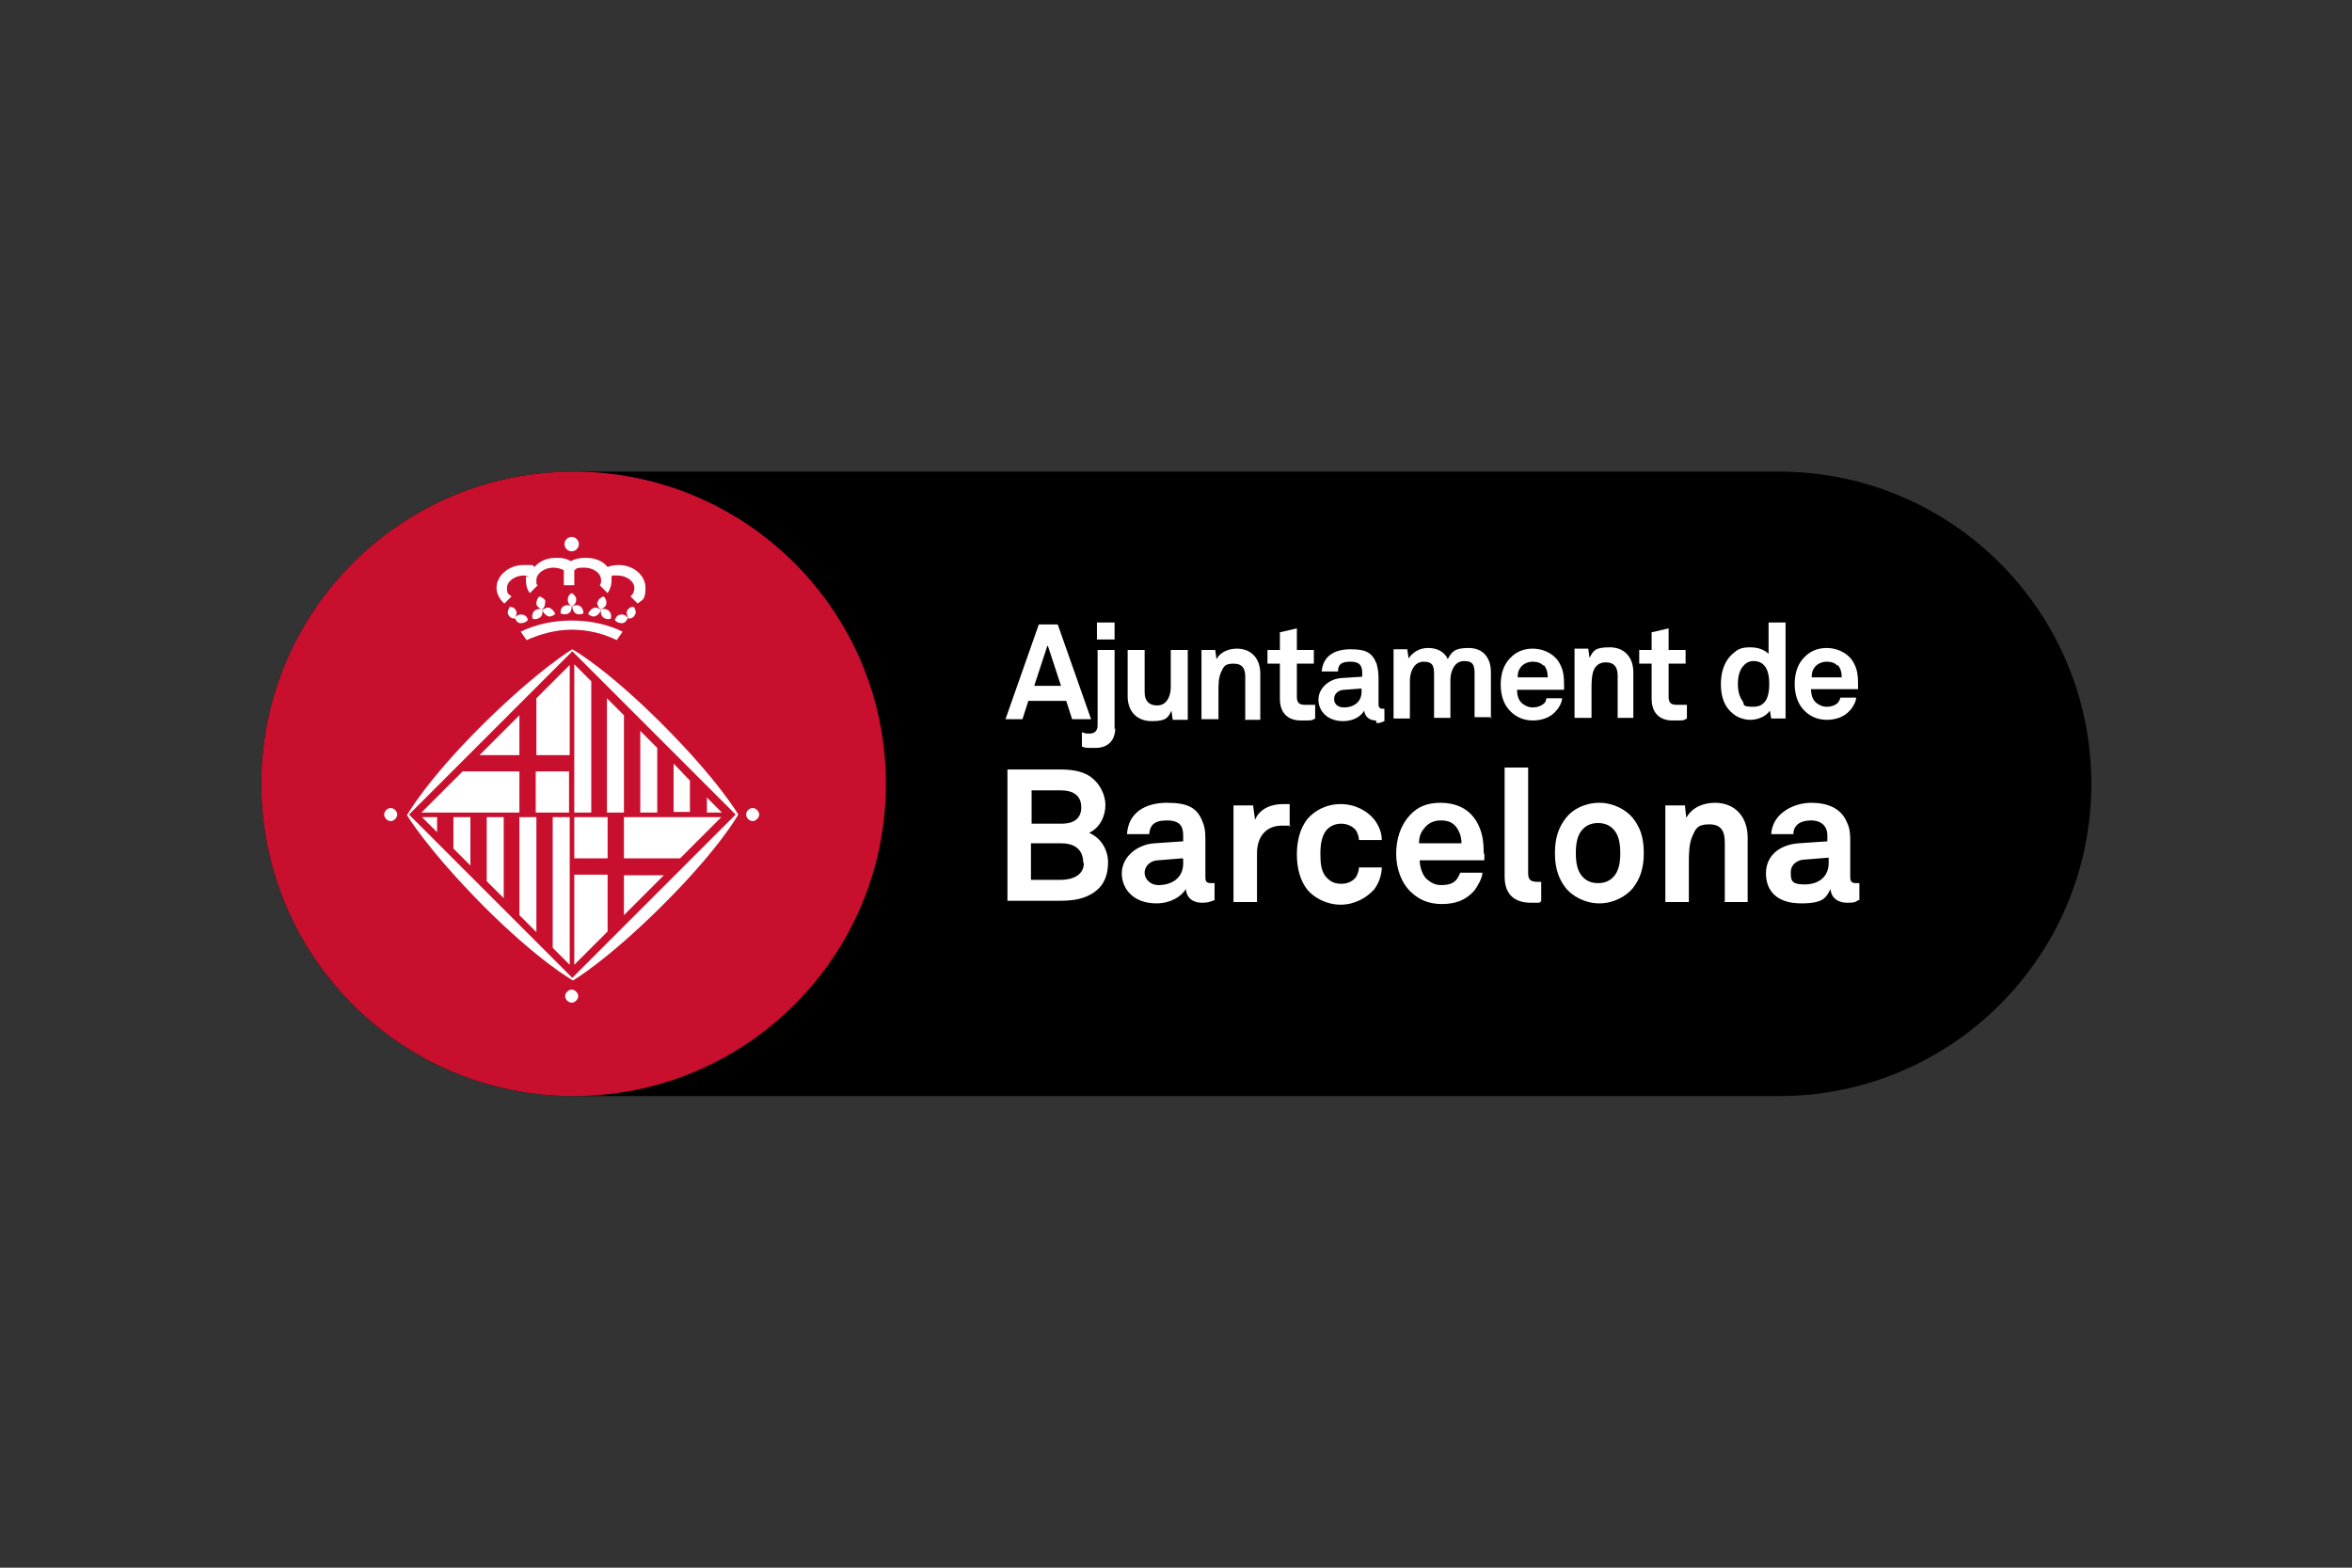
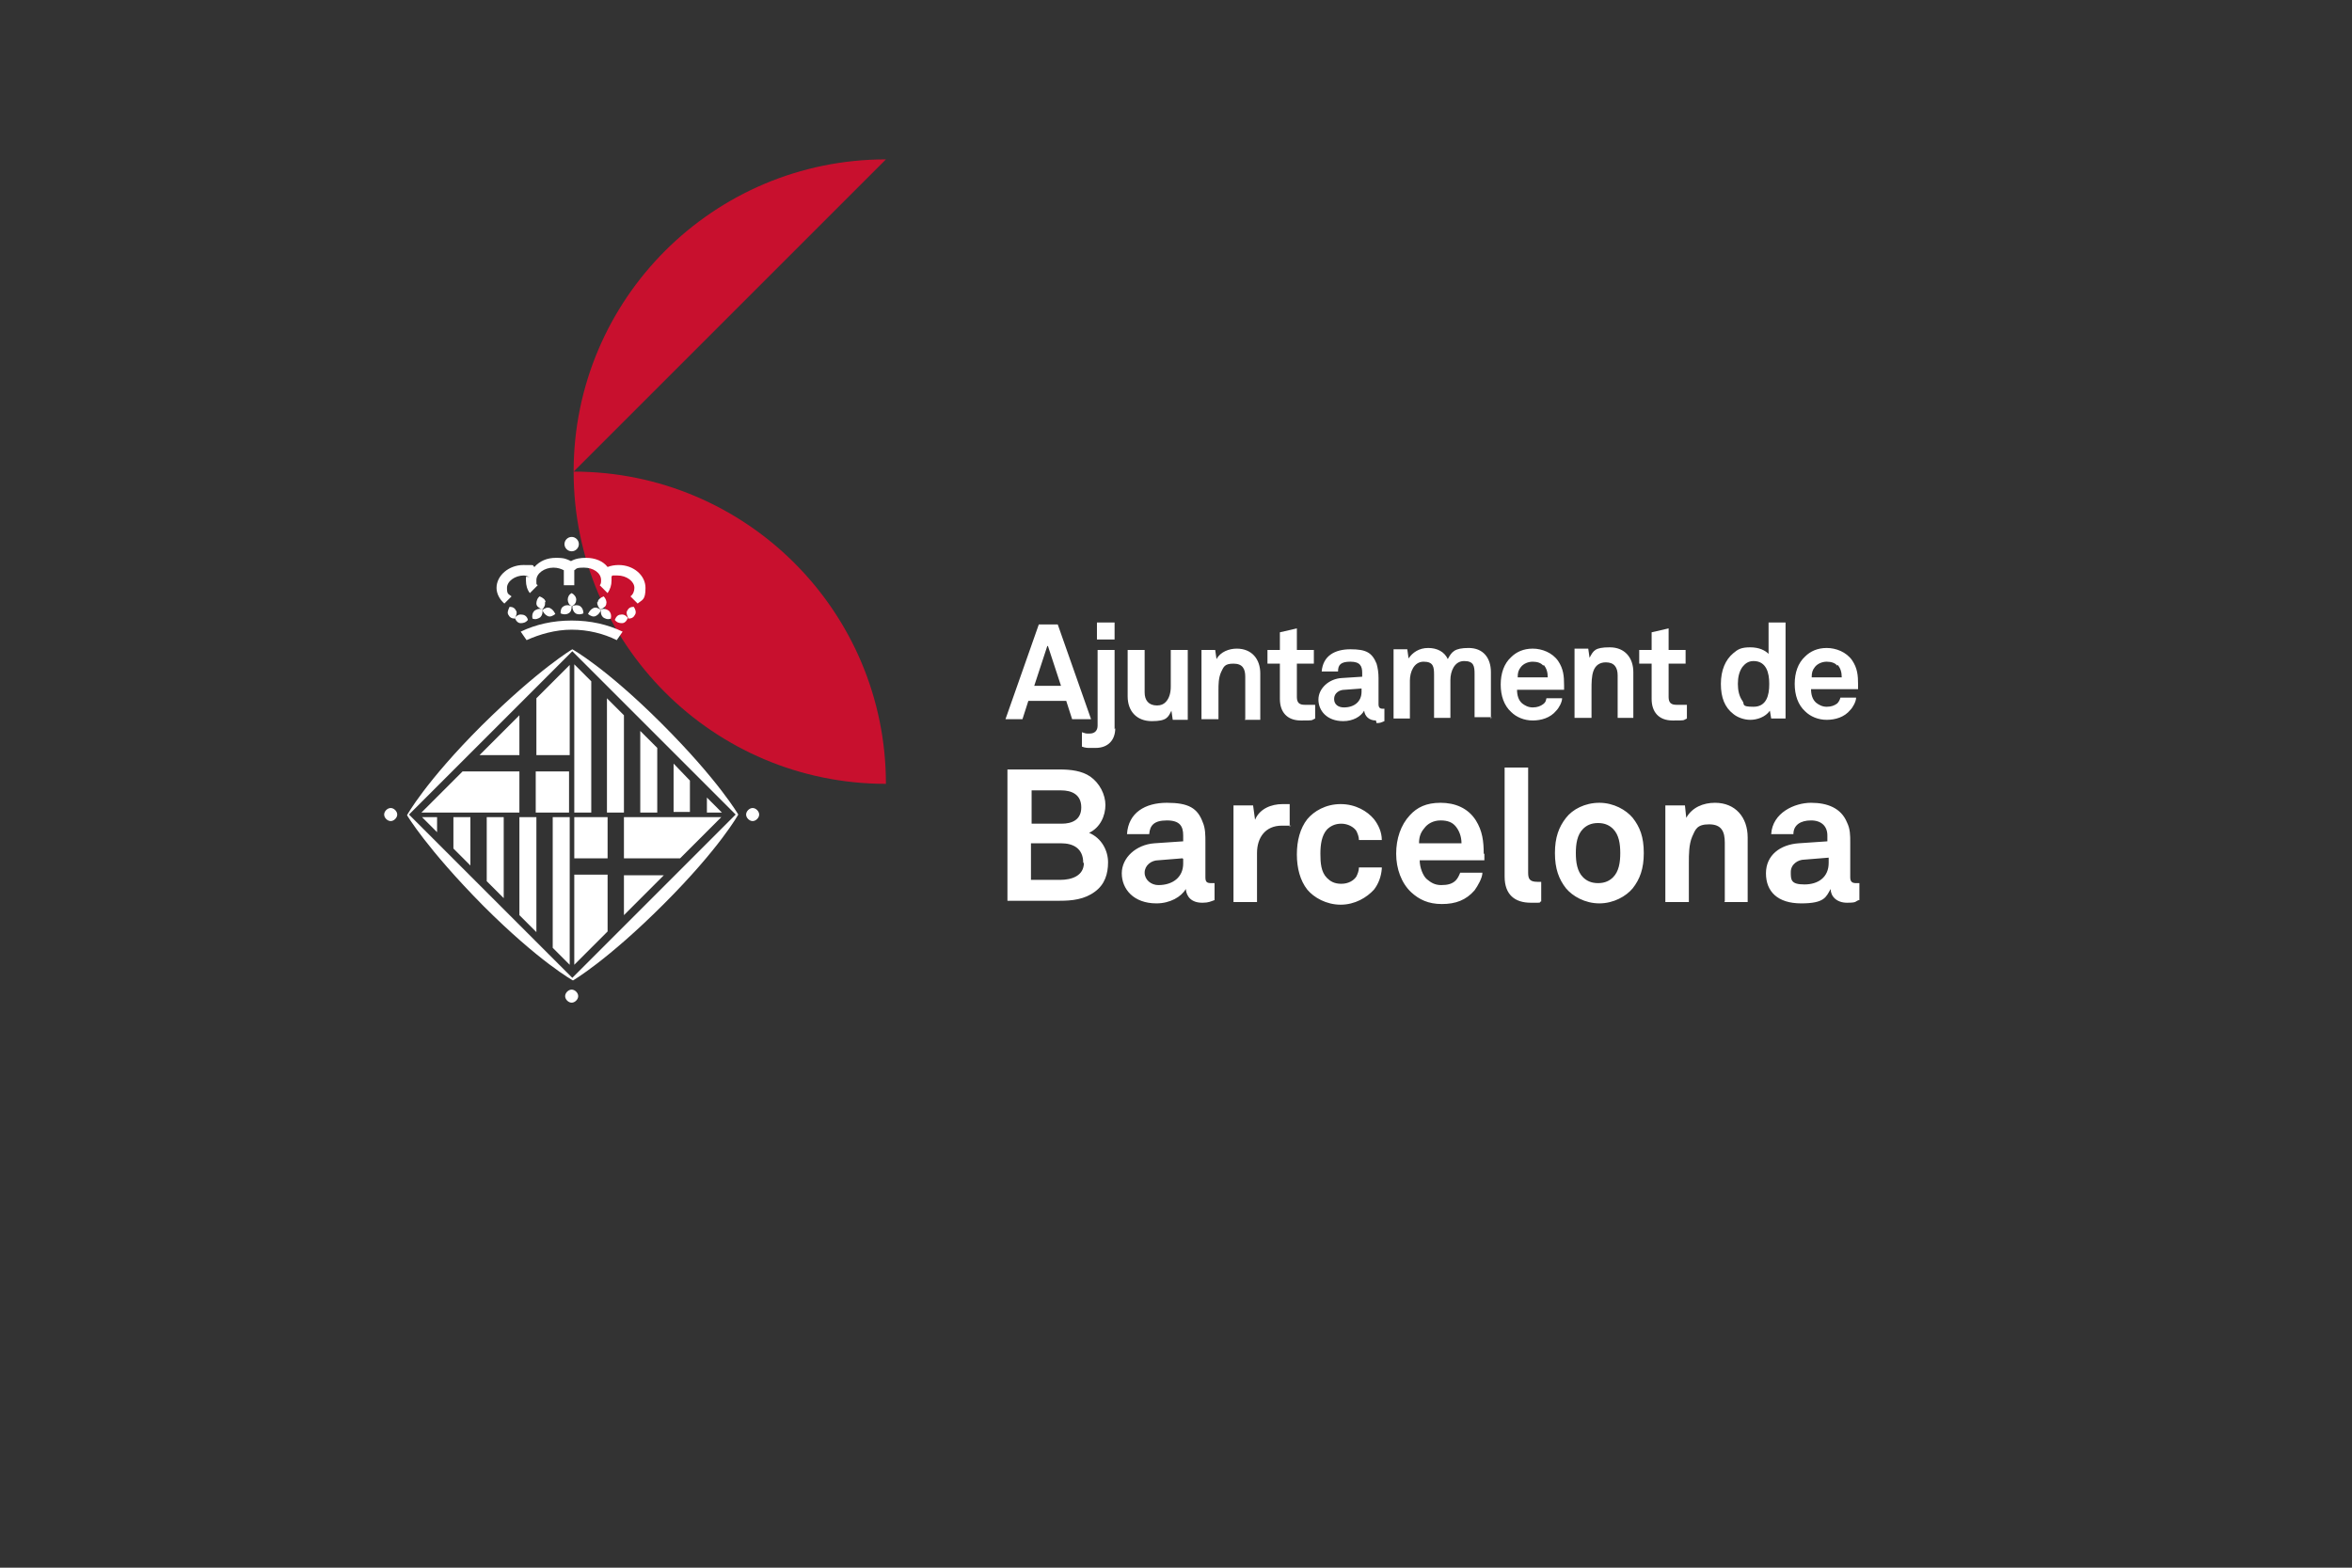
<svg xmlns="http://www.w3.org/2000/svg" id="Capa_1" width="360" height="240" viewBox="0 0 360 240">
  <rect x="0" y="0" width="360" height="240" fill="#333333" stroke="none" />
  <defs>
    <style>      .st0 {        fill: #fff;      }      .st1 {        fill: #c8102e;      }    </style>
  </defs>
-   <path d="M87.8,72.2h184.5c26.4,0,47.8,21.4,47.8,47.8h0c0,26.4-21.4,47.8-47.8,47.8H87.8c-26.4,0-47.8-21.4-47.8-47.8h0c0-26.4,21.4-47.8,47.8-47.8Z" />
  <path class="st0" d="M160.3,98.9l-2,6.1h4.1l-2-6.1h0ZM164.1,110.1l-.9-2.8h-5.8l-.9,2.8h-2.6l5.1-14.5h2.9l5.1,14.5h-2.7ZM170.6,95.3h-2.7v2.6h2.7v-2.6ZM170.6,111.6v-12.1h-2.6v11.6c0,.7-.4,1.2-1.2,1.2s-.5,0-1.2-.2v2.2c.5.2.9.2,1.2.2h.9c1.9,0,3-1.2,3-3M181.8,110.1v-10.6h-2.6v5.6c0,.9-.2,1.8-.8,2.4-.3.3-.7.5-1.3.5-1.3,0-1.9-.8-1.9-2v-6.5h-2.6v7.1c0,2.3,1.4,3.8,3.7,3.8s2.5-.6,3-1.6l.2,1.4h2.3ZM190.6,110.1v-6.5c0-1.2-.4-2-1.8-2s-1.5.5-1.9,1.3c-.4.9-.4,1.9-.4,2.8v4.4h-2.6v-10.6h2.1l.2,1.4c.6-1.1,1.9-1.6,3.1-1.6,2.3,0,3.6,1.6,3.6,3.8v7.1h-2.6.2ZM201.3,110v-2.1c-.7,0-1.1,0-1.6,0-.8,0-1.2-.3-1.2-1.2v-5.1h2.6v-2.1h-2.6v-3.3l-2.6.6v2.7h-1.9v2.1h1.9v5.4c0,2,1.1,3.3,3.2,3.3s1.5,0,2.2-.3M208.5,105.4l-2.7.2c-.8,0-1.6.5-1.6,1.4s.7,1.3,1.5,1.3c1.6,0,2.7-.9,2.7-2.4v-.5h0ZM210.6,110.3c-1.1,0-1.7-.7-1.8-1.5-.5.9-1.7,1.6-3.2,1.6-2.5,0-3.8-1.6-3.8-3.3s1.6-3.2,3.6-3.3l3.1-.2v-.6c0-1-.3-1.7-1.8-1.7s-1.9.5-1.9,1.5h-2.5c.2-2.4,2-3.4,4.4-3.4s3.3.5,4,2.2c.2.7.3,1.4.3,2.2v4c0,.5.2.7.6.7s.3,0,.3,0v1.9c-.5.2-.6.3-1.2.3h0ZM228.2,110.1v-7.2c0-2.2-1.2-3.7-3.4-3.7s-2.6.6-3.2,1.7c-.5-1.1-1.6-1.7-3-1.7s-2.4.7-3,1.6l-.2-1.4h-2.1v10.6h2.5v-5.8c0-1.3.6-2.9,2.1-2.9s1.6.8,1.6,2v6.6h2.5v-5.8c0-1.3.6-2.9,2.1-2.9s1.6.8,1.6,2v6.6h2.6ZM236.2,101.9c-.3-.4-.9-.6-1.6-.6s-1.4.3-1.8.8-.5.9-.5,1.6h4.6c0-.8-.2-1.4-.6-1.9M239.3,105.6h-7.1c0,.8.2,1.6.8,2.1.4.3.9.6,1.6.6s1.2-.2,1.6-.5.4-.5.5-.9h2.4c0,.6-.5,1.5-.9,1.9-.9,1.1-2.3,1.5-3.6,1.5s-2.5-.5-3.3-1.3c-1.1-1-1.6-2.5-1.6-4.2s.5-3.2,1.6-4.2c.8-.8,1.9-1.3,3.3-1.3s3,.6,3.9,1.9c.8,1.2.9,2.3.9,3.7v.7M250,110v-7.1c0-2.2-1.3-3.8-3.6-3.8s-2.5.5-3.1,1.6l-.2-1.4h-2.1v10.6h2.6v-4.4c0-.9,0-2,.3-2.8s.9-1.3,1.9-1.3c1.3,0,1.8.8,1.8,2v6.5h2.6-.2ZM258.2,110v-2.1c-.7,0-1.1,0-1.6,0-.8,0-1.2-.3-1.2-1.2v-5.1h2.6v-2.1h-2.6v-3.3l-2.6.6v2.7h-1.9v2.1h1.9v5.4c0,2,1.1,3.3,3.2,3.3s1.5,0,2.2-.3M270.8,104.8c0,1.6-.4,3.4-2.4,3.4s-1.3-.4-1.7-.9c-.5-.7-.7-1.6-.7-2.6s.2-1.9.7-2.6c.4-.5.9-.9,1.7-.9,2,0,2.4,1.9,2.4,3.4ZM273.3,110v-14.7h-2.6v4.8c-.5-.5-1.4-1-2.8-1s-1.9.3-2.6.9c-1.2,1-1.9,2.6-1.9,4.7s.6,3.6,1.9,4.6c.6.5,1.6.9,2.6.9s2.3-.4,3-1.4l.2,1.2h2.3ZM281.2,101.9c-.3-.4-.9-.6-1.6-.6s-1.4.3-1.8.8-.5.9-.5,1.6h4.6c0-.8-.2-1.4-.6-1.9M284.3,105.5h-7.1c0,.8.2,1.6.8,2.1.4.3.9.6,1.6.6s1.2-.2,1.6-.5c.2-.2.4-.5.5-.9h2.4c0,.6-.5,1.5-.9,1.9-.9,1.1-2.3,1.5-3.6,1.5s-2.5-.5-3.3-1.3c-1.1-1-1.6-2.5-1.6-4.2s.5-3.2,1.6-4.2c.8-.8,1.9-1.3,3.3-1.3s3,.6,3.9,1.9c.8,1.2.9,2.3.9,3.7v.7M165.9,132.1c0,2-1.9,2.6-3.6,2.6h-4.5v-5.6h4.6c1.9,0,3.4.8,3.4,3h0ZM165.5,123.6c0,1.9-1.4,2.5-3,2.5h-4.6v-5.1h4.5c1.6,0,3.1.6,3.1,2.6h0ZM169.2,123.3c0-1.7-.9-3.4-2.3-4.4-1.3-.9-3-1.1-4.7-1.1h-8v20.1h8c1.9,0,3.8-.2,5.4-1.4,1.5-1.1,2-2.7,2-4.5s-1-3.7-2.9-4.5c1.7-.8,2.5-2.6,2.5-4.3M181,131.4l-3.7.3c-1.1,0-2.1.8-2.1,1.9s1,1.9,2.1,1.9c2.2,0,3.8-1.2,3.8-3.3v-.7h0ZM184,138.2c-1.6,0-2.4-.9-2.5-2.1-.7,1.2-2.4,2.2-4.5,2.2-3.5,0-5.3-2.2-5.3-4.6s2.2-4.4,5-4.6l4.4-.3v-.9c0-1.4-.5-2.3-2.5-2.3s-2.6.8-2.7,2.1h-3.4c.2-3.3,2.8-4.8,6.1-4.8s4.7.8,5.5,3c.4.9.4,2,.4,3v5.4c0,.7.2.9.9.9s.5,0,.5,0v2.6c-.6.2-.9.4-1.8.4h0ZM197.4,126.5v-3.4c-.4,0-.7,0-1.1,0-1.7,0-3.5.7-4.2,2.4l-.3-2.2h-3v14.8h3.6v-7.5c0-2.4,1.3-4.2,3.8-4.2s.9,0,1.2.2M211.5,132.8h-3.5c0,.5-.2,1-.4,1.4-.4.6-1.2,1.1-2.3,1.1s-1.7-.4-2.2-.9c-.9-.9-1-2.3-1-3.7s.2-2.8,1-3.7c.5-.5,1.2-.9,2.2-.9s1.9.5,2.3,1.1c.2.4.4.9.4,1.4h3.5c0-1.2-.5-2.3-1.2-3.2-1-1.2-2.8-2.3-5.1-2.3s-4.1,1.1-5.1,2.3c-1.1,1.4-1.6,3.3-1.6,5.4s.5,4,1.6,5.4c1,1.2,2.9,2.3,5.1,2.3s4-1.1,5.1-2.3c.7-.9,1.1-2,1.2-3.2M223.6,129.1h-6.4c0-.9.2-1.6.8-2.3.5-.7,1.4-1.2,2.5-1.2s1.8.3,2.3.9c.5.6.9,1.5.9,2.6M227.1,130.7c0-1.9-.2-3.5-1.2-5.1-1.2-1.9-3.2-2.7-5.4-2.7s-3.6.7-4.7,1.9c-1.4,1.5-2.1,3.6-2.1,5.9s.8,4.5,2.3,5.9c1.2,1.1,2.6,1.8,4.7,1.8s3.7-.6,5-2.1c.5-.7,1.2-1.9,1.2-2.7h-3.4c-.2.5-.4.9-.7,1.2-.5.5-1.2.7-2.2.7s-1.6-.4-2.2-.9-1.1-1.8-1.1-2.9h9.9v-1M235.9,138v-3h-.6c-1.2,0-1.4-.5-1.4-1.4v-16.1h-3.6v16.7c0,2.8,1.6,4,4,4s.9,0,1.6-.2M248,130.6c0,1.4-.2,2.8-1.1,3.7-.5.5-1.2.9-2.3.9s-1.8-.4-2.3-.9c-.9-.9-1.1-2.3-1.1-3.7s.2-2.8,1.1-3.7c.5-.5,1.2-.9,2.3-.9s1.8.4,2.3.9c.9.9,1.1,2.3,1.1,3.7ZM251.6,130.6c0-2.5-.6-4-1.7-5.4-1-1.2-2.9-2.3-5.1-2.3s-4.1,1-5.1,2.3c-1.1,1.4-1.7,3-1.7,5.4s.6,4,1.7,5.4c1,1.2,2.9,2.3,5.1,2.3s4.1-1.1,5.1-2.3c1.1-1.4,1.7-3,1.7-5.4ZM264,138v-9c0-1.7-.5-2.8-2.4-2.8s-2.1.8-2.6,1.9c-.5,1.2-.5,2.7-.5,4v6h-3.6v-14.8h3l.2,1.9c.9-1.6,2.6-2.3,4.4-2.3,3.1,0,5,2.2,5,5.3v9.9h-3.6,0ZM279.9,132.1c0,2.2-1.6,3.3-3.7,3.3s-2.1-.7-2.1-1.9,1.1-1.9,2.1-1.9l3.7-.3v.7h0ZM284.6,137.8v-2.6h-.5c-.6,0-.9-.2-.9-.9v-5.4c0-1,0-2-.5-3-.9-2.2-3-3-5.5-3s-5.9,1.5-6.1,4.8h3.4c0-1.4,1.1-2.1,2.7-2.1s2.5.9,2.5,2.3v.9l-4.4.3c-2.8.2-5,1.8-5,4.6s1.8,4.6,5.4,4.6,3.8-1,4.5-2.2c0,1.1.9,2.1,2.5,2.1s1.2-.2,1.8-.4" />
-   <path class="st1" d="M87.8,72.2h0c26.4,0,47.8,21.4,47.8,47.8h0c0,26.4-21.4,47.8-47.8,47.8h0c-26.4,0-47.8-21.4-47.8-47.8h0c0-26.4,21.4-47.8,47.8-47.8Z" />
+   <path class="st1" d="M87.8,72.2h0c26.4,0,47.8,21.4,47.8,47.8h0h0c-26.4,0-47.8-21.4-47.8-47.8h0c0-26.4,21.4-47.8,47.8-47.8Z" />
  <path class="st0" d="M79.5,118.1v6.3h-15l6.3-6.3h8.7ZM95.5,125.1v6.3h8.6l6.3-6.3h-15,0ZM79.5,115.6v-6.1l-6.1,6.1h6.1ZM95.5,140.1v-6.1h6.1l-6.1,6.1ZM86.9,91.8c0-.4.2-.8.6-1,.4.2.7.6.7,1s-.2.8-.7,1c-.4-.2-.6-.6-.6-1ZM88.1,93.9c-.3-.2-.5-.6-.5-1.1.4-.2.9-.2,1.2,0s.5.6.5,1.1c-.4.2-.9.2-1.2,0M87,93.9c.4-.2.5-.6.5-1.1-.4-.2-.9-.2-1.2,0-.4.2-.5.6-.5,1.1.4.2.9.2,1.2,0M91.5,92.2c0-.4.4-.7.9-.9.3.3.5.8.4,1.1,0,.4-.4.7-.9.9-.3-.3-.5-.7-.5-1.1M92.3,94.5c-.3-.3-.4-.7-.3-1.2.5-.2.9,0,1.2.2.3.3.4.7.3,1.2-.5.2-.9,0-1.2-.2ZM91.2,94.3c.4-.2.6-.5.8-.9-.4-.3-.8-.5-1.2-.3s-.6.5-.8.9c.4.3.8.5,1.2.3M96,93.5c.2-.4.5-.6,1-.6.3.4.4.9.2,1.2-.2.4-.5.6-1,.6-.2-.4-.4-.9-.2-1.2ZM95.2,95.4c.4,0,.7-.3.9-.8-.3-.4-.7-.6-1.1-.5-.4,0-.7.3-.9.8.3.4.7.5,1.1.5M83.5,92.2c0-.4-.4-.7-.9-.9-.4.3-.5.8-.5,1.1,0,.4.4.7.9.9.3-.3.5-.7.4-1.1M82.7,94.5c.3-.3.4-.7.3-1.2-.5-.2-.9,0-1.2.2-.3.3-.4.7-.3,1.2.5.2.9,0,1.2-.2ZM83.8,94.3c-.4-.2-.6-.5-.8-.9.4-.3.8-.5,1.2-.3s.6.5.8.9c-.4.3-.8.5-1.2.3M79,93.5c-.2-.4-.5-.6-1-.6-.2.4-.4.9-.2,1.2.2.4.5.6,1,.6.2-.4.4-.9.2-1.2h0ZM79.7,95.4c-.4,0-.7-.3-.9-.8.3-.4.7-.6,1.1-.5.4,0,.8.3.9.8-.3.4-.7.5-1.1.5M86.4,83.3c0-.6.5-1.1,1.1-1.1s1.1.5,1.1,1.1-.5,1.1-1.1,1.1-1.1-.5-1.1-1.1ZM79.7,96.7l.9,1.3c2-.9,4.4-1.6,6.9-1.6s4.9.6,6.9,1.6l.9-1.3c-2.3-1.1-4.9-1.7-7.8-1.7s-5.5.6-7.8,1.7ZM81.1,88.3c-.3,0-.6-.2-.9-.2-1.4,0-2.6.9-2.6,1.9s.2.9.7,1.3l-1.1,1.1c-.7-.6-1.2-1.5-1.2-2.4,0-1.9,1.9-3.5,4.1-3.5s1.2,0,1.7.3c.8-.9,1.9-1.4,3.3-1.4s1.6.2,2.3.5c.7-.4,1.5-.5,2.3-.5,1.4,0,2.6.5,3.3,1.4.5-.2,1.1-.3,1.7-.3,2.3,0,4.1,1.6,4.1,3.5s-.5,1.8-1.2,2.4l-1.1-1.1c.4-.3.6-.8.6-1.3,0-1-1.2-1.9-2.6-1.9s-.6,0-.9.2v.6c0,.7-.2,1.3-.6,1.9l-1.2-1.2c.2-.2.2-.5.2-.8,0-1.1-1.2-1.9-2.6-1.9s-1.1.2-1.5.4v2.3h-1.6v-2.3c-.4-.2-.9-.4-1.6-.4-1.4,0-2.6.9-2.6,1.9s0,.5.2.8l-1.2,1.2c-.4-.5-.6-1.2-.6-1.9v-.6M86.5,152.5c0-.5.5-1,1-1s1,.5,1,1-.5,1-1,1-1-.5-1-1ZM58.8,124.7c0-.5.5-1,1-1s1,.5,1,1-.5,1-1,1-1-.5-1-1ZM114.2,124.7c0-.5.5-1,1-1s1,.5,1,1-.5,1-1,1-1-.5-1-1ZM87.1,124.4h-5.1v-6.3h5.1v6.3ZM82.1,115.6h5.1v-13.8l-5.1,5.1v8.7ZM93,142.6l-5.1,5.1v-13.8h5.1v8.7ZM87.9,131.4h5.1v-6.3h-5.1v6.3ZM84.6,145.2v-20.1h2.6v22.6l-2.6-2.6h0ZM82.1,142.6v-17.5h-2.6v15l2.6,2.6h0ZM74.5,135v-9.9h2.6v12.4l-2.6-2.6ZM72,132.5v-7.4h-2.6v4.8l2.6,2.6ZM64.6,125.1h2.3v2.3s-2.3-2.3-2.3-2.3ZM87.9,101.8v22.6h2.6v-20.1l-2.6-2.6h0ZM95.5,109.4v15h-2.6v-17.5l2.6,2.6h0ZM98,112v12.4h2.6v-9.9l-2.6-2.6ZM105.6,119.5v4.8h-2.5v-7.4l2.5,2.6ZM108.2,122.1v2.3h2.3l-2.3-2.3ZM112.6,124.7l-25,25-25-25,25-25s25,25,25,25ZM113,124.7s-3-5.2-11.7-13.9c-8.6-8.6-13.7-11.4-13.7-11.4,0,0-5.1,3-13.9,11.7-8.6,8.6-11.4,13.7-11.4,13.7,0,0,3,5.1,11.7,13.9,8.6,8.6,13.7,11.4,13.7,11.4,0,0,5.2-3,13.9-11.7,8.6-8.6,11.4-13.7,11.4-13.7h0Z" />
</svg>